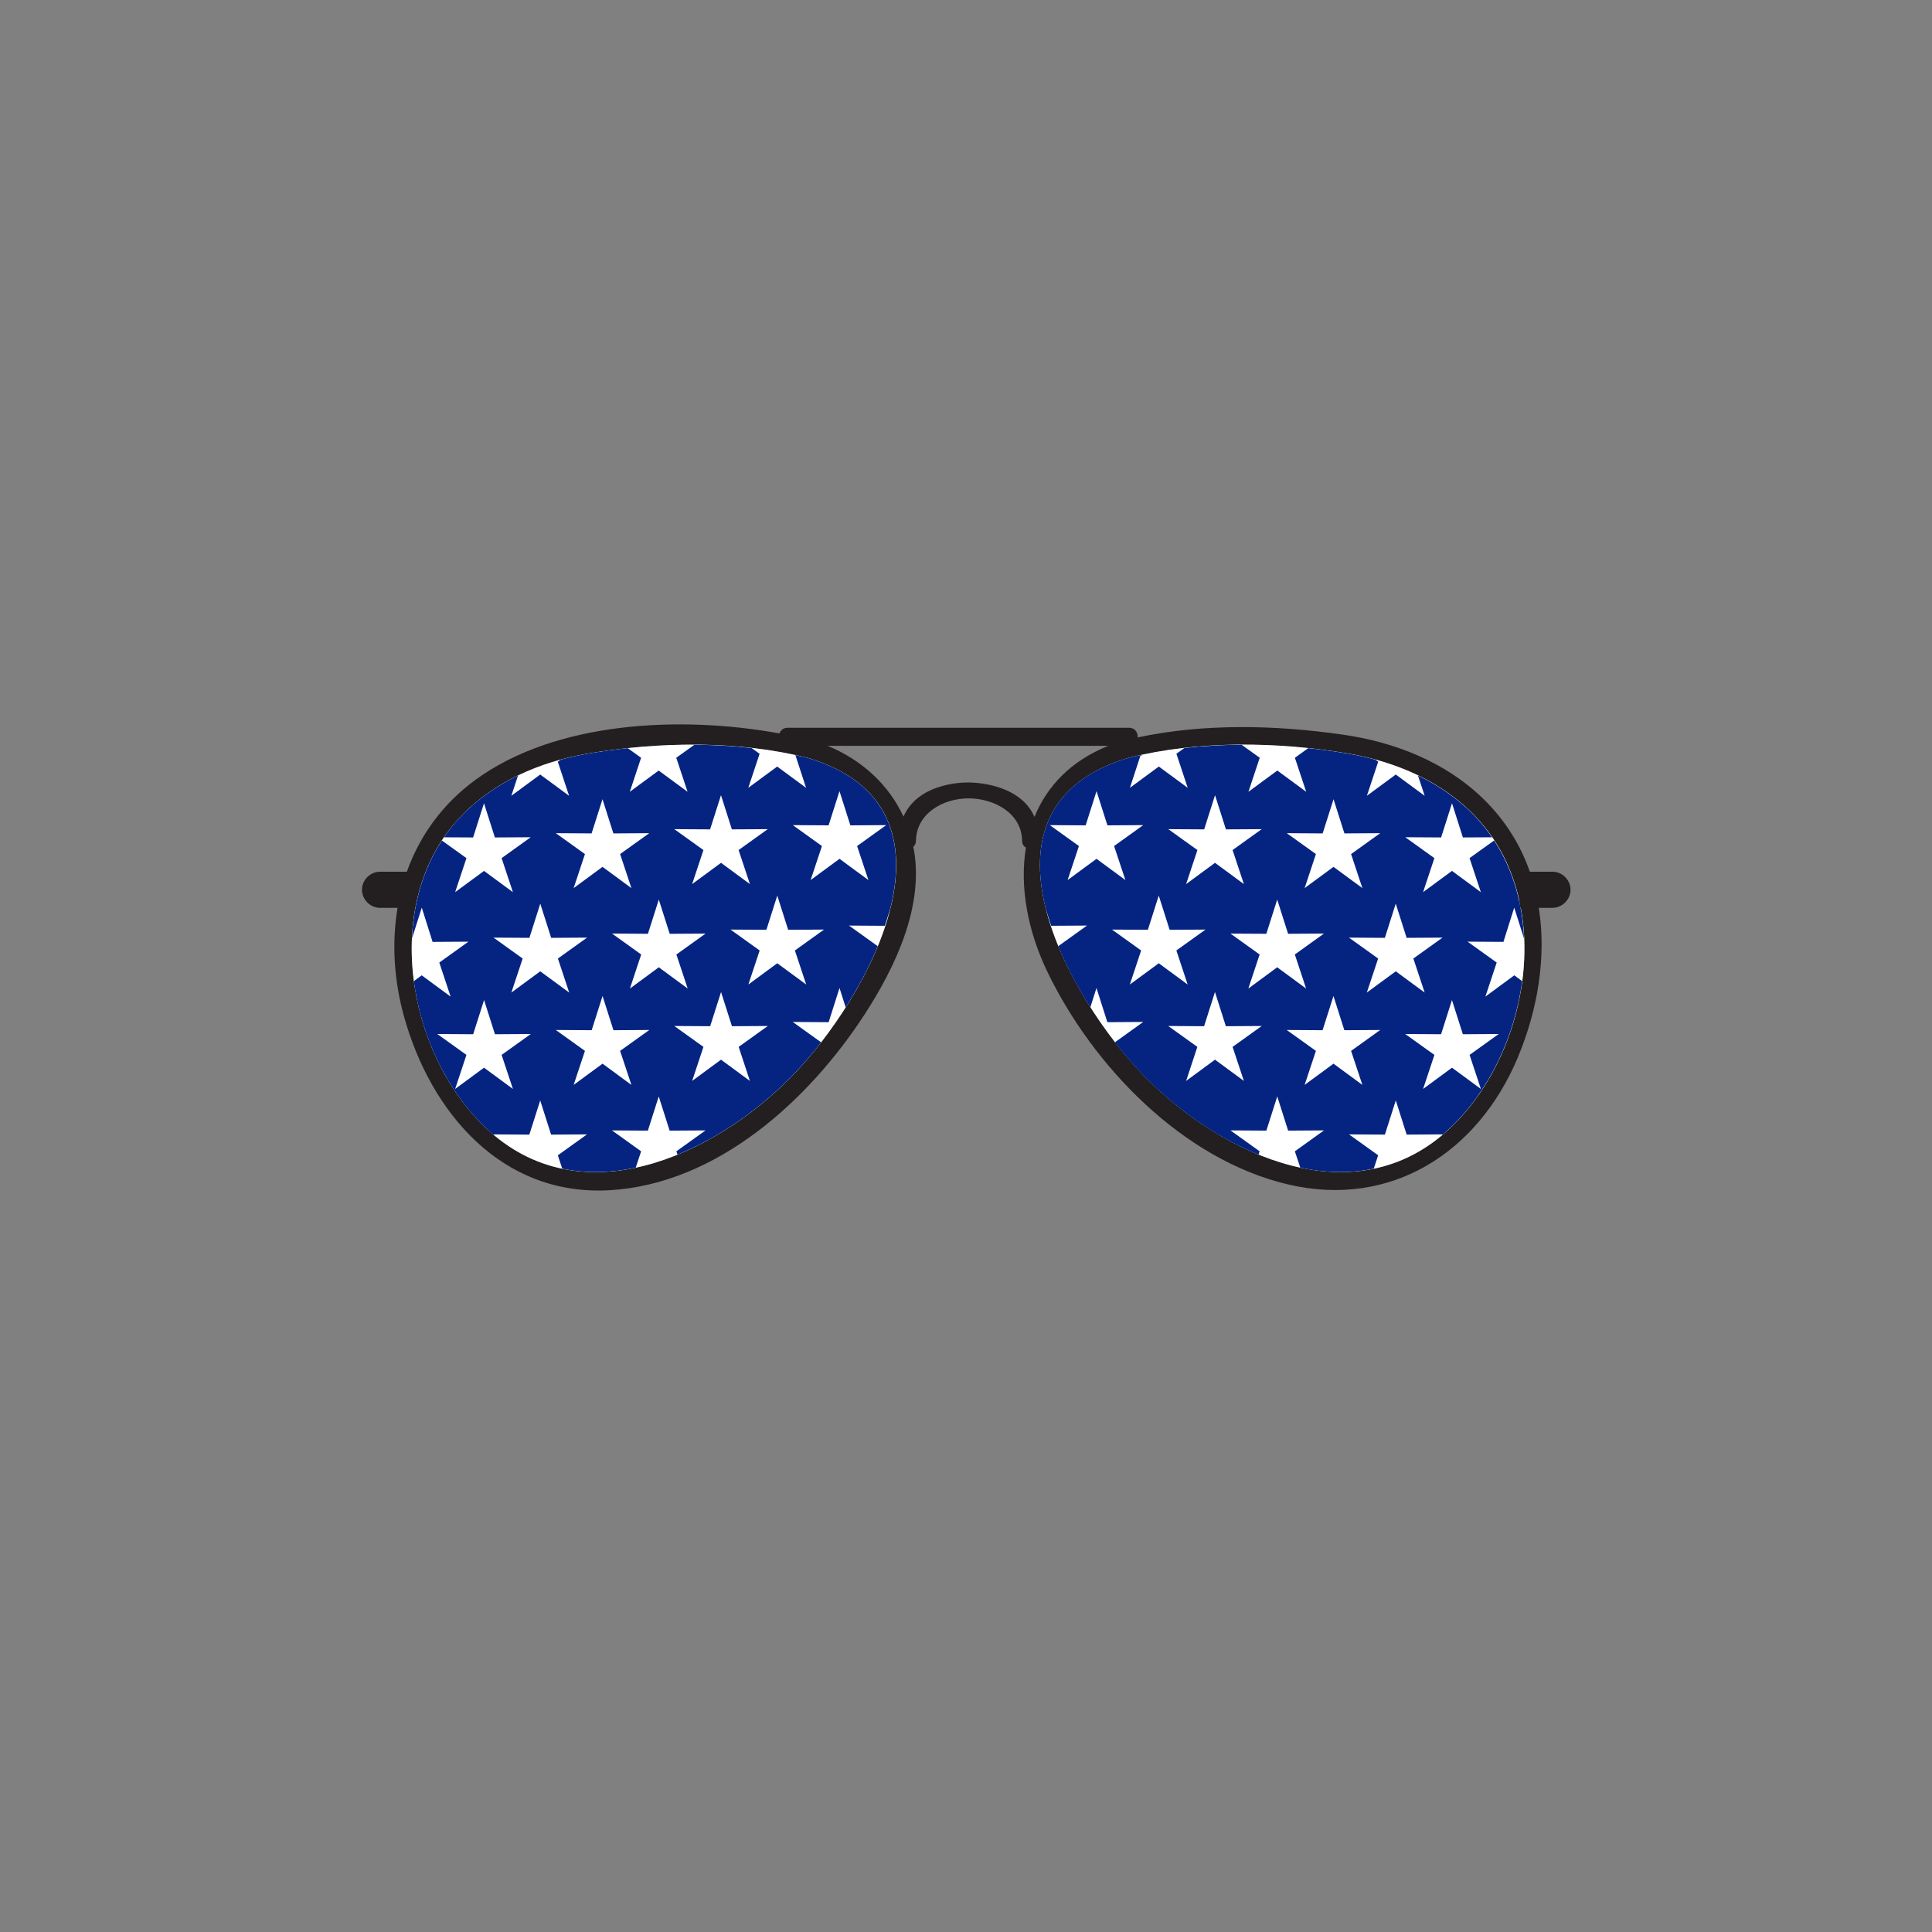
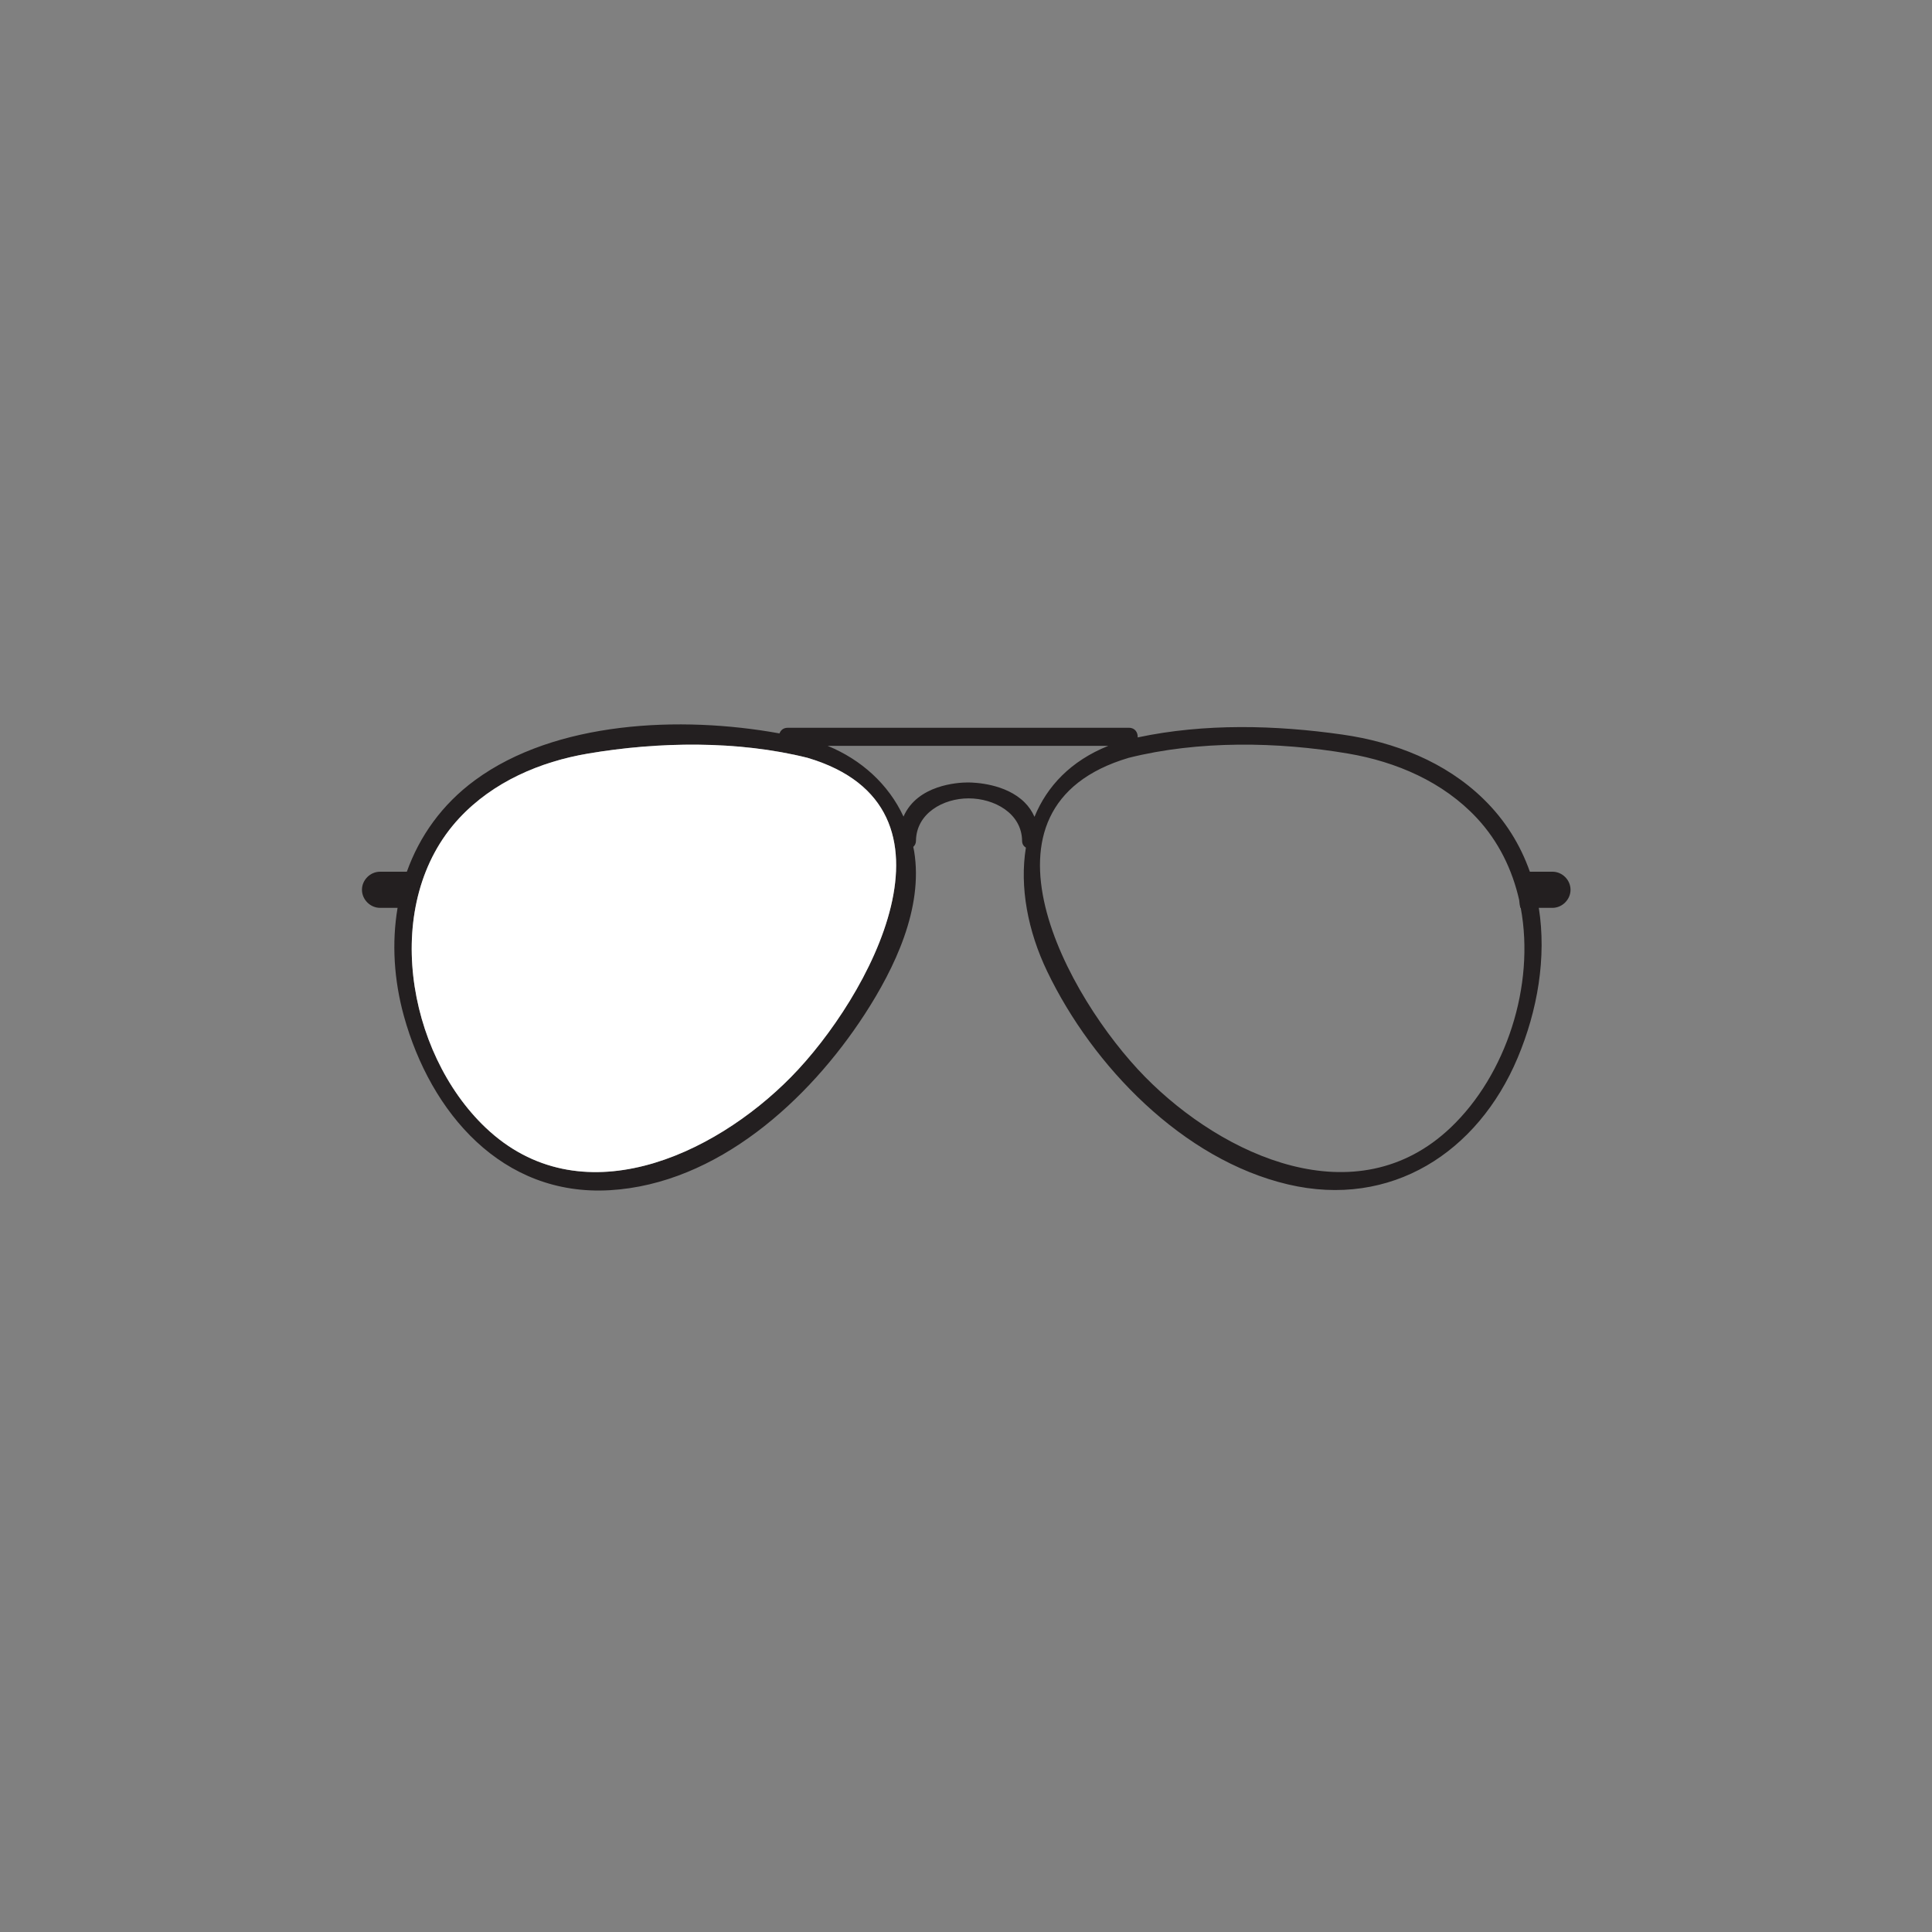
<svg xmlns="http://www.w3.org/2000/svg" version="1.1" id="Calque_2" x="0px" y="0px" viewBox="0 0 600 600" style="enable-background:new 0 0 600 600;" xml:space="preserve">
  <rect x="0" y="0" width="600" height="600" fill="#808080" stroke="none" />
  <style type="text/css">
	.st0{fill:#231F20;}
	.st1{fill:#FFFFFF;}
	.st2{fill:#052482;}
</style>
  <path class="st0" d="M482.14,270.72c-2.34,0-4.69,0-7.03,0c-2.9-8.25-7.59-15.95-14.42-22.6c-11.83-11.53-27.58-17.67-43.72-19.98  c-20.78-2.98-42.94-3.54-63.65,0.87c0.09-1.46-0.79-2.99-2.68-2.99c-35.34,0-70.69,0-106.03,0c-1.34,0-2.18,0.78-2.53,1.75  c-30.79-5.6-69.63-3.8-94.56,14.52c-10.29,7.56-17.24,17.44-21.17,28.43c-2.78,0-5.55,0-8.33,0c-3.04,0-5.61,2.57-5.61,5.61  c0,3.03,2.58,5.61,5.61,5.61c1.82,0,3.63,0,5.45,0c-1.84,10.89-1.13,22.41,1.96,33.59c8.3,30.05,30.5,56.05,63.94,54.1  c33.34-1.95,61.79-27.89,79.15-54.61c9.34-14.38,18.26-32.99,15.38-50.64c-0.08-0.47-0.19-0.92-0.28-1.37  c0.52-0.46,0.83-1.11,0.84-1.85c0.09-8.59,8.48-13.22,16.33-13.22c8,0,16.54,4.63,16.63,13.22c0.01,1,0.51,1.67,1.18,2.08  c-1.99,12.21,0.59,25.91,6.61,38.43c14.14,29.44,42.13,58.48,74.79,66.16c31.99,7.52,58.94-9.92,71.3-39.27  c6.23-14.8,9.02-31.24,6.59-46.62c1.41,0,2.82,0,4.24,0c3.03,0,5.61-2.58,5.61-5.61C487.75,273.29,485.19,270.72,482.14,270.72z   M245.68,334.46c-24.21,24.6-65.54,43.62-94.89,15.72c-24.64-23.43-32.51-69.98-8.13-96.13c10.46-11.22,25.02-17.49,39.96-20.02  c21.91-3.72,46.53-4.09,68.17,1.32C302.6,250.71,269.71,310.04,245.68,334.46z M318.19,249.18c-5.88-5.85-15.52-6.18-17.61-6.18  c-0.03,0-0.06,0-0.08,0c-2.95,0.01-15.59,0.69-19.91,10.6c-4.65-10.05-13.13-17.69-23.56-21.97c29.05,0,58.11,0,87.16,0  c-11.64,4.67-19.04,12.55-22.92,22.04C320.53,252,319.51,250.49,318.19,249.18z M450.52,350.18c-29.33,27.89-70.67,8.88-94.89-15.72  c-23.99-24.38-57.01-83.72-5.11-99.11c21.66-5.42,46.26-5.04,68.17-1.32c14.95,2.54,29.49,8.79,39.96,20.02  c6.74,7.23,11,16.01,13.14,25.44c0.08,0.98,0.2,1.84,0.37,2.46c0.04,0,0.08,0,0.12,0C476.77,306.07,467.76,333.79,450.52,350.18z" />
  <g>
    <path class="st1" d="M250.79,235.35c-21.64-5.41-46.26-5.04-68.17-1.32c-14.94,2.53-29.5,8.8-39.96,20.02   c-24.38,26.15-16.51,72.7,8.13,96.13c29.35,27.9,70.68,8.88,94.89-15.72C269.71,310.04,302.6,250.71,250.79,235.35z" />
-     <path class="st1" d="M472.29,281.94c-0.04,0-0.08,0-0.12,0c-0.18-0.62-0.3-1.47-0.37-2.46c-2.14-9.42-6.4-18.21-13.14-25.44   c-10.47-11.23-25.01-17.48-39.96-20.02c-21.91-3.72-46.52-4.1-68.17,1.32c-51.9,15.39-18.89,74.73,5.11,99.11   c24.22,24.61,65.56,43.61,94.89,15.72C467.76,333.79,476.77,306.07,472.29,281.94z" />
  </g>
  <g>
-     <path class="st2" d="M226.93,349.83c0,0-0.01,0.01-0.01,0.01l0,0C226.92,349.84,226.93,349.84,226.93,349.83z" />
-     <path class="st2" d="M250.78,235.35c-1.24-0.31-2.51-0.59-3.77-0.86l3.32,10.17l-8.97-6.6l-8.97,6.6l3.51-10.57l-2.48-1.78   c-5.86-0.66-11.82-0.99-17.78-1.01l-5.62,4.03l3.51,10.57l-8.97-6.6l-8.97,6.6l3.51-10.57l-4.15-2.98   c-4.19,0.44-8.33,1.01-12.37,1.7c-2.83,0.48-5.64,1.1-8.41,1.85l-0.94,0.67l3.51,10.57l-8.97-6.6l-8.97,6.6l2.09-6.31   c-6.8,3.29-13.04,7.65-18.26,13.24c-1.76,1.89-3.32,3.88-4.75,5.96l9.05,0.05l3.38-10.62l3.38,10.62l11.14-0.07l-9.05,6.49   l3.51,10.57l-8.97-6.6l-8.97,6.6l3.51-10.57l-7.63-5.48c-5.87,8.99-8.82,19.56-9.29,30.46l3.05-9.6l3.35,10.63l11.14-0.07   l-9.05,6.49l3.51,10.57l-8.97-6.6l-2.45,1.8c2.29,17.29,10.28,34.11,22.24,45.48c3.2,3.04,2.49,2.12,2.49,2.12l11.14,0.07   l3.38-10.62l3.38,10.62l11.14-0.07l-9.05,6.49l1.37,4.15c7.48,1.56,15.18,1.32,22.81-0.3l1.69-5.09l-9.05-6.49l11.14,0.07   l3.38-10.62l3.38,10.62l11.14-0.07l-9.05,6.49l0.35,1.03c5.72-2.33,11.27-5.31,16.51-8.74l-0.04-0.03h0.09   c6.88-4.51,13.24-9.79,18.71-15.35c3.04-3.08,6.21-6.72,9.34-10.76l-8.81-6.32l11.14,0.07l3.38-10.62l1.91,6.01   c3.81-6,7.28-12.44,9.97-18.99l-8.94-6.41l11.14,0.07l1.62-5.1C281.54,262.27,277.08,243.14,250.78,235.35z M220.53,257.57   l3.38-10.62l3.38,10.62l11.14-0.07l-9.05,6.49l3.51,10.57l-8.97-6.6l-8.97,6.6l3.51-10.57l-9.05-6.49L220.53,257.57z    M183.73,258.82l3.38-10.62l3.38,10.62l11.14-0.07l-9.05,6.49l3.51,10.57l-8.97-6.6l-8.97,6.6l3.51-10.57l-9.05-6.49L183.73,258.82   z M155.78,327.61l3.51,10.57l-8.97-6.6l-8.97,6.6l3.51-10.57l-9.05-6.49l11.14,0.07l3.38-10.62l3.38,10.62l11.14-0.07   L155.78,327.61z M167.78,301.65l-8.97,6.6l3.51-10.57l-9.05-6.49l11.14,0.07l3.38-10.62l3.38,10.62l11.14-0.07l-9.05,6.49   l3.51,10.57L167.78,301.65z M192.58,326.36l3.51,10.57l-8.97-6.6l-8.97,6.6l3.51-10.57l-9.05-6.49l11.14,0.07l3.38-10.62   l3.38,10.62l11.14-0.07L192.58,326.36z M204.6,300.4l-8.97,6.6l3.5-10.58l-9.05-6.49l11.14,0.07l3.38-10.62l3.38,10.62l11.13-0.06   l-9.05,6.49l3.51,10.57L204.6,300.4z M232.89,335.69l-8.97-6.6l-8.97,6.6l3.51-10.57l-9.05-6.49l11.14,0.07l3.38-10.62l3.38,10.62   l11.14-0.07l-9.05,6.49L232.89,335.69z M250.37,305.75l-8.99-6.6l-8.97,6.6l3.51-10.57l-9.05-6.49l11.14,0.07l3.38-10.62   l3.38,10.62l11.14-0.07l-9.05,6.49L250.37,305.75z M269.69,273.31l-8.97-6.6l-8.97,6.6l3.51-10.57l-9.05-6.49l11.12,0.07   l3.38-10.62l3.38,10.62l11.14-0.07l-9.05,6.49L269.69,273.31z" />
-   </g>
+     </g>
  <g>
-     <path class="st2" d="M374.32,349.83c0,0,0.01,0.01,0.01,0.01l0,0C374.33,349.84,374.32,349.84,374.32,349.83z" />
-     <path class="st2" d="M324.82,282.41l1.62,5.1l11.14-0.07l-8.94,6.41c2.69,6.55,6.16,12.99,9.97,18.99l1.91-6.01l3.38,10.62   l11.14-0.07l-8.81,6.32c3.13,4.04,6.3,7.68,9.34,10.76c5.47,5.56,11.83,10.84,18.71,15.35h0.09l-0.04,0.03   c5.24,3.43,10.79,6.41,16.51,8.74l0.35-1.03l-9.05-6.49l11.14,0.07l3.38-10.62l3.38,10.62l11.14-0.07l-9.05,6.49l1.69,5.09   c7.62,1.62,15.33,1.85,22.81,0.3l1.37-4.15l-9.05-6.49l11.14,0.07l3.38-10.62l3.38,10.62l11.14-0.07c0,0-0.71,0.92,2.49-2.12   c11.96-11.37,19.95-28.19,22.24-45.48l-2.45-1.8l-8.97,6.6l3.51-10.57l-9.05-6.49l11.14,0.07l3.35-10.63l3.05,9.6   c-0.47-10.9-3.42-21.47-9.29-30.46l-7.63,5.48l3.51,10.57l-8.97-6.6l-8.97,6.6l3.51-10.57l-9.05-6.49l11.14,0.07l3.38-10.62   l3.38,10.62l9.05-0.05c-1.43-2.08-2.99-4.07-4.75-5.96c-5.22-5.6-11.47-9.96-18.26-13.24l2.09,6.31l-8.97-6.6l-8.97,6.6l3.51-10.57   l-0.94-0.67c-2.77-0.75-5.58-1.37-8.41-1.85c-4.04-0.69-8.18-1.26-12.37-1.7l-4.15,2.98l3.51,10.57l-8.97-6.6l-8.97,6.6l3.51-10.57   l-5.62-4.03c-5.96,0.02-11.91,0.35-17.78,1.01l-2.48,1.78l3.51,10.57l-8.97-6.6l-8.97,6.6l3.32-10.17   c-1.27,0.27-2.53,0.55-3.77,0.86C324.17,243.14,319.71,262.27,324.82,282.41z M391.84,257.5l-9.05,6.49l3.51,10.57l-8.97-6.6   l-8.97,6.6l3.51-10.57l-9.05-6.49l11.14,0.07l3.38-10.62l3.38,10.62L391.84,257.5z M428.64,258.75l-9.05,6.49l3.51,10.57l-8.97-6.6   l-8.97,6.6l3.51-10.57l-9.05-6.49l11.14,0.07l3.38-10.62l3.38,10.62L428.64,258.75z M436.4,321.12l11.14,0.07l3.38-10.62   l3.38,10.62l11.14-0.07l-9.05,6.49l3.51,10.57l-8.97-6.6l-8.97,6.6l3.51-10.57L436.4,321.12z M424.48,308.25l3.51-10.57l-9.05-6.49   l11.14,0.07l3.38-10.62l3.38,10.62l11.14-0.07l-9.05,6.49l3.51,10.57l-8.97-6.6L424.48,308.25z M399.6,319.87l11.14,0.07   l3.38-10.62l3.38,10.62l11.14-0.07l-9.05,6.49l3.51,10.57l-8.97-6.6l-8.97,6.6l3.51-10.57L399.6,319.87z M387.68,307l3.51-10.57   l-9.05-6.49l11.13,0.06l3.38-10.62l3.38,10.62l11.14-0.07l-9.05,6.49l3.5,10.58l-8.97-6.6L387.68,307z M371.85,325.12l-9.05-6.49   l11.14,0.07l3.38-10.62l3.38,10.62l11.14-0.07l-9.05,6.49l3.51,10.57l-8.97-6.6l-8.97,6.6L371.85,325.12z M354.39,295.18   l-9.05-6.49l11.14,0.07l3.38-10.62l3.38,10.62l11.14-0.07l-9.05,6.49l3.51,10.57l-8.97-6.6l-8.99,6.6L354.39,295.18z    M335.07,262.74l-9.05-6.49l11.14,0.07l3.38-10.62l3.38,10.62l11.12-0.07l-9.05,6.49l3.51,10.57l-8.97-6.6l-8.97,6.6L335.07,262.74   z" />
-   </g>
+     </g>
</svg>